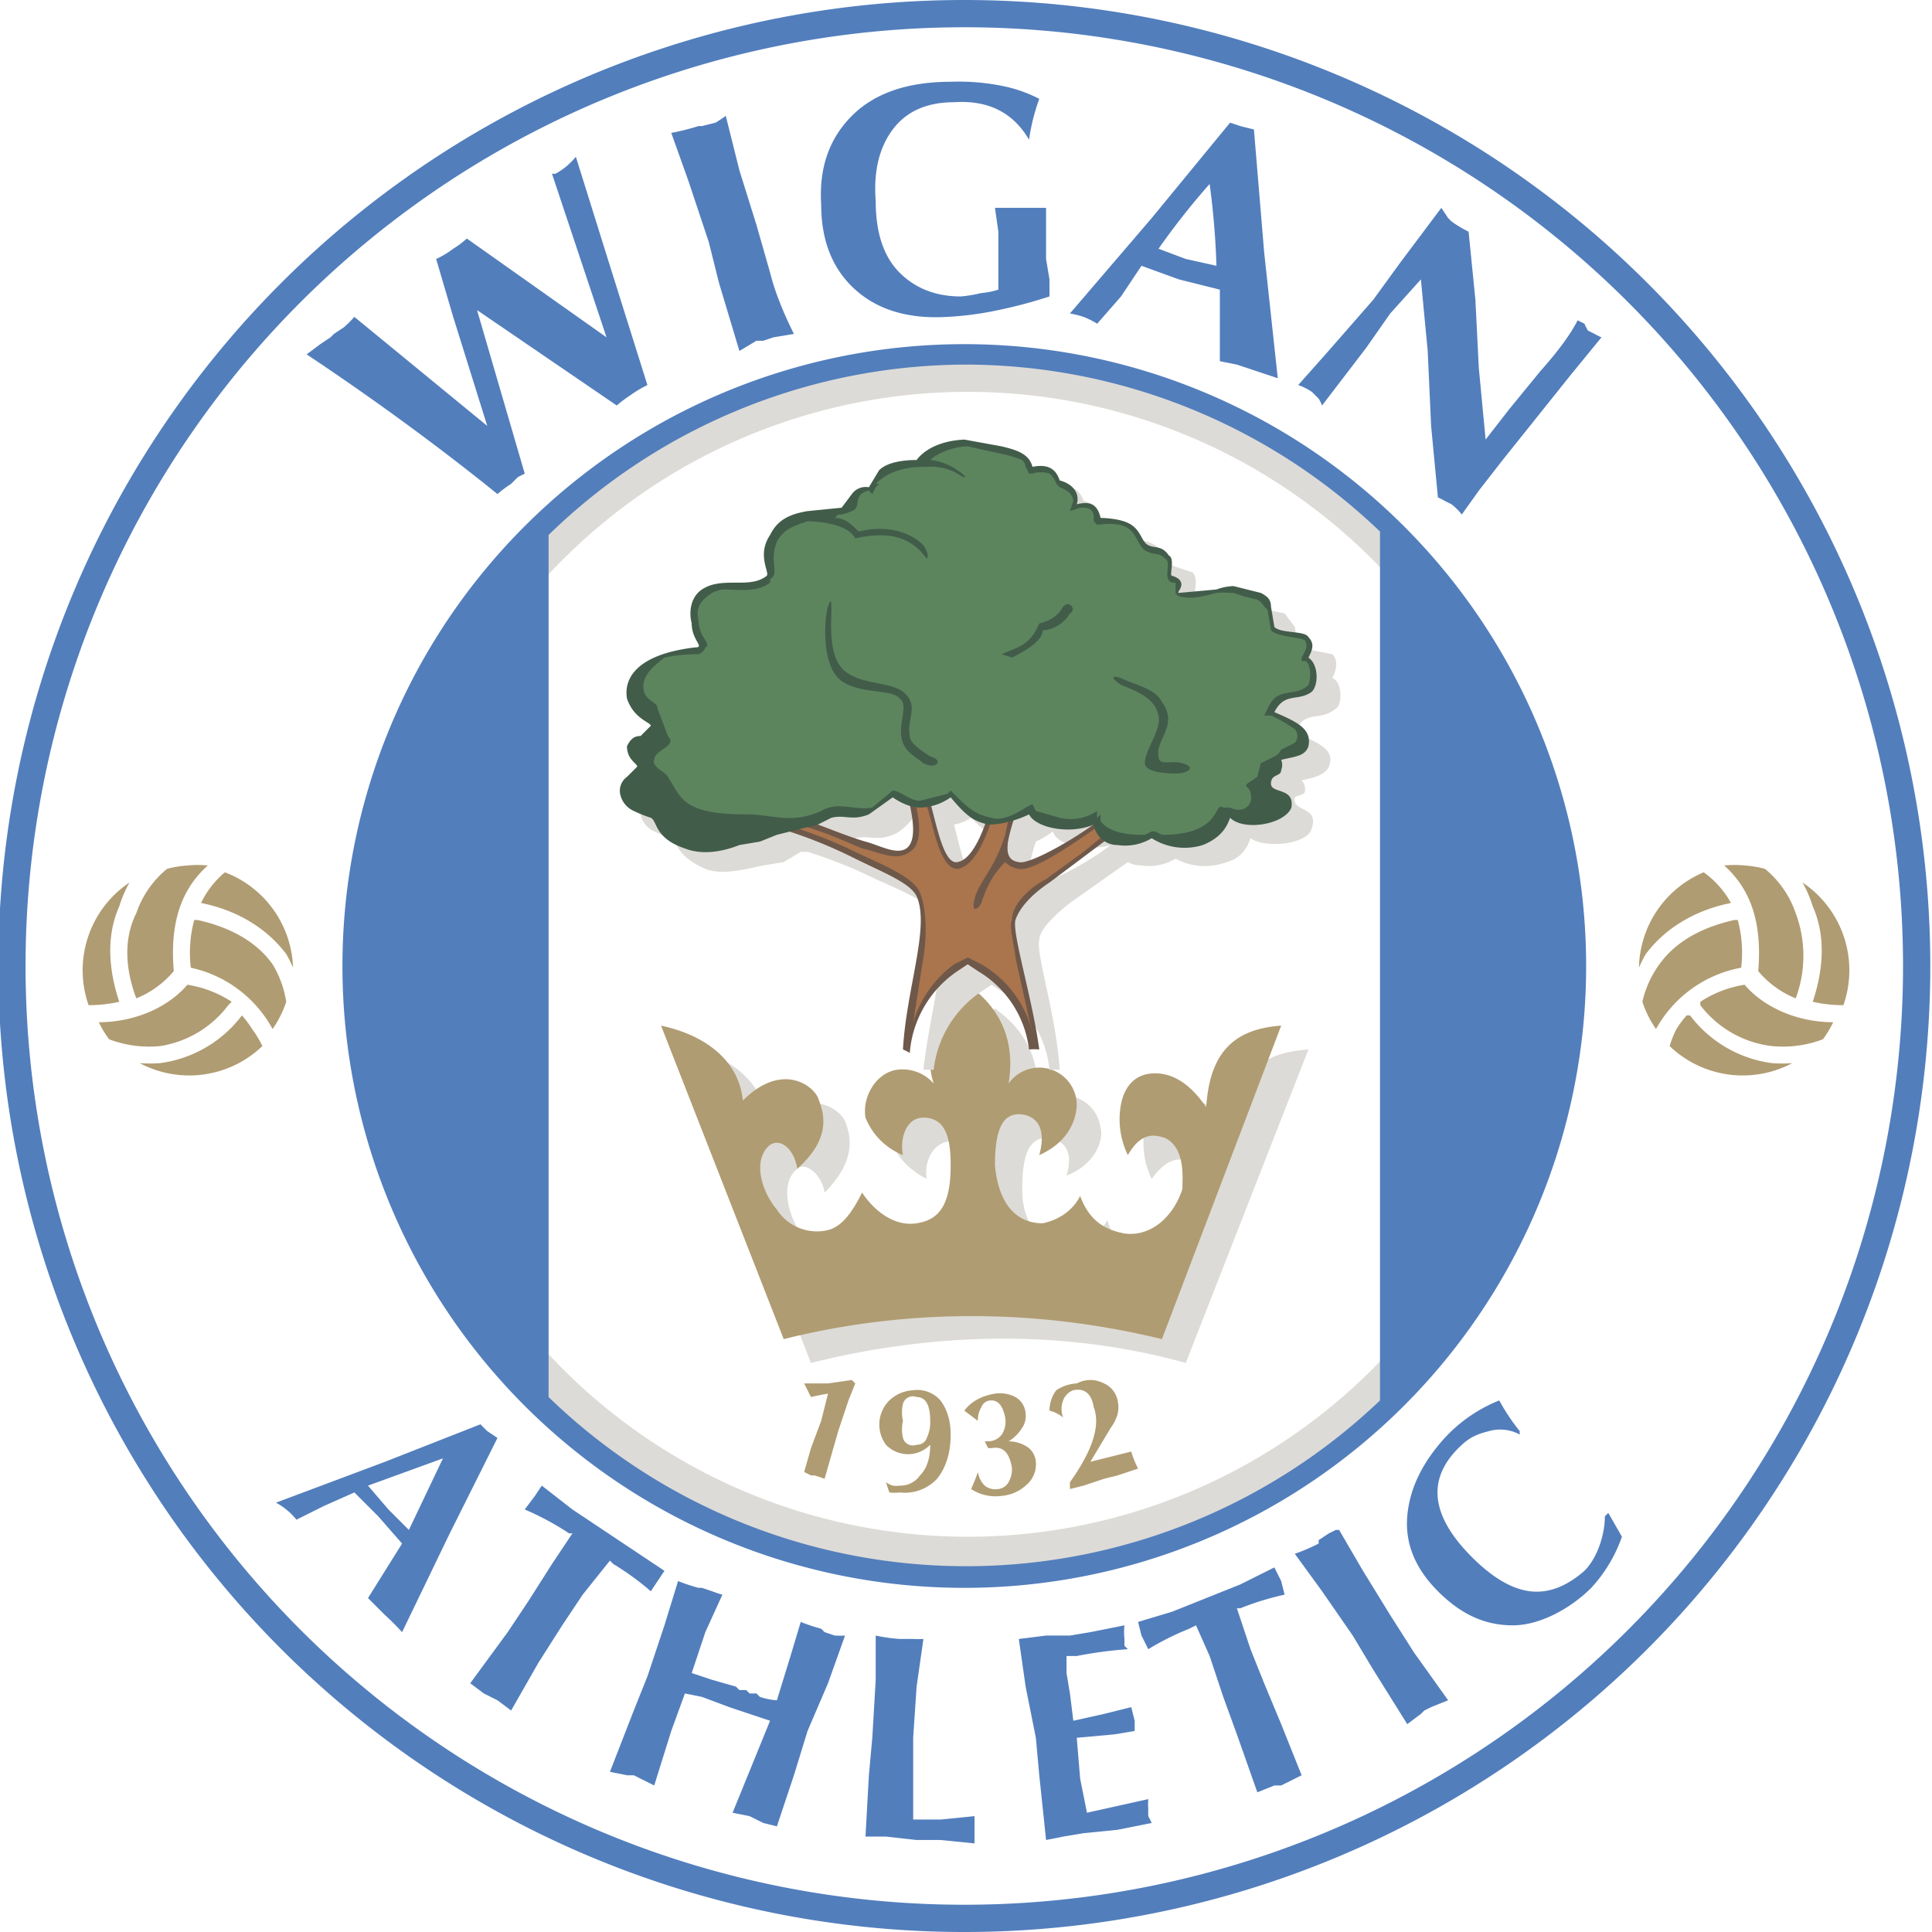
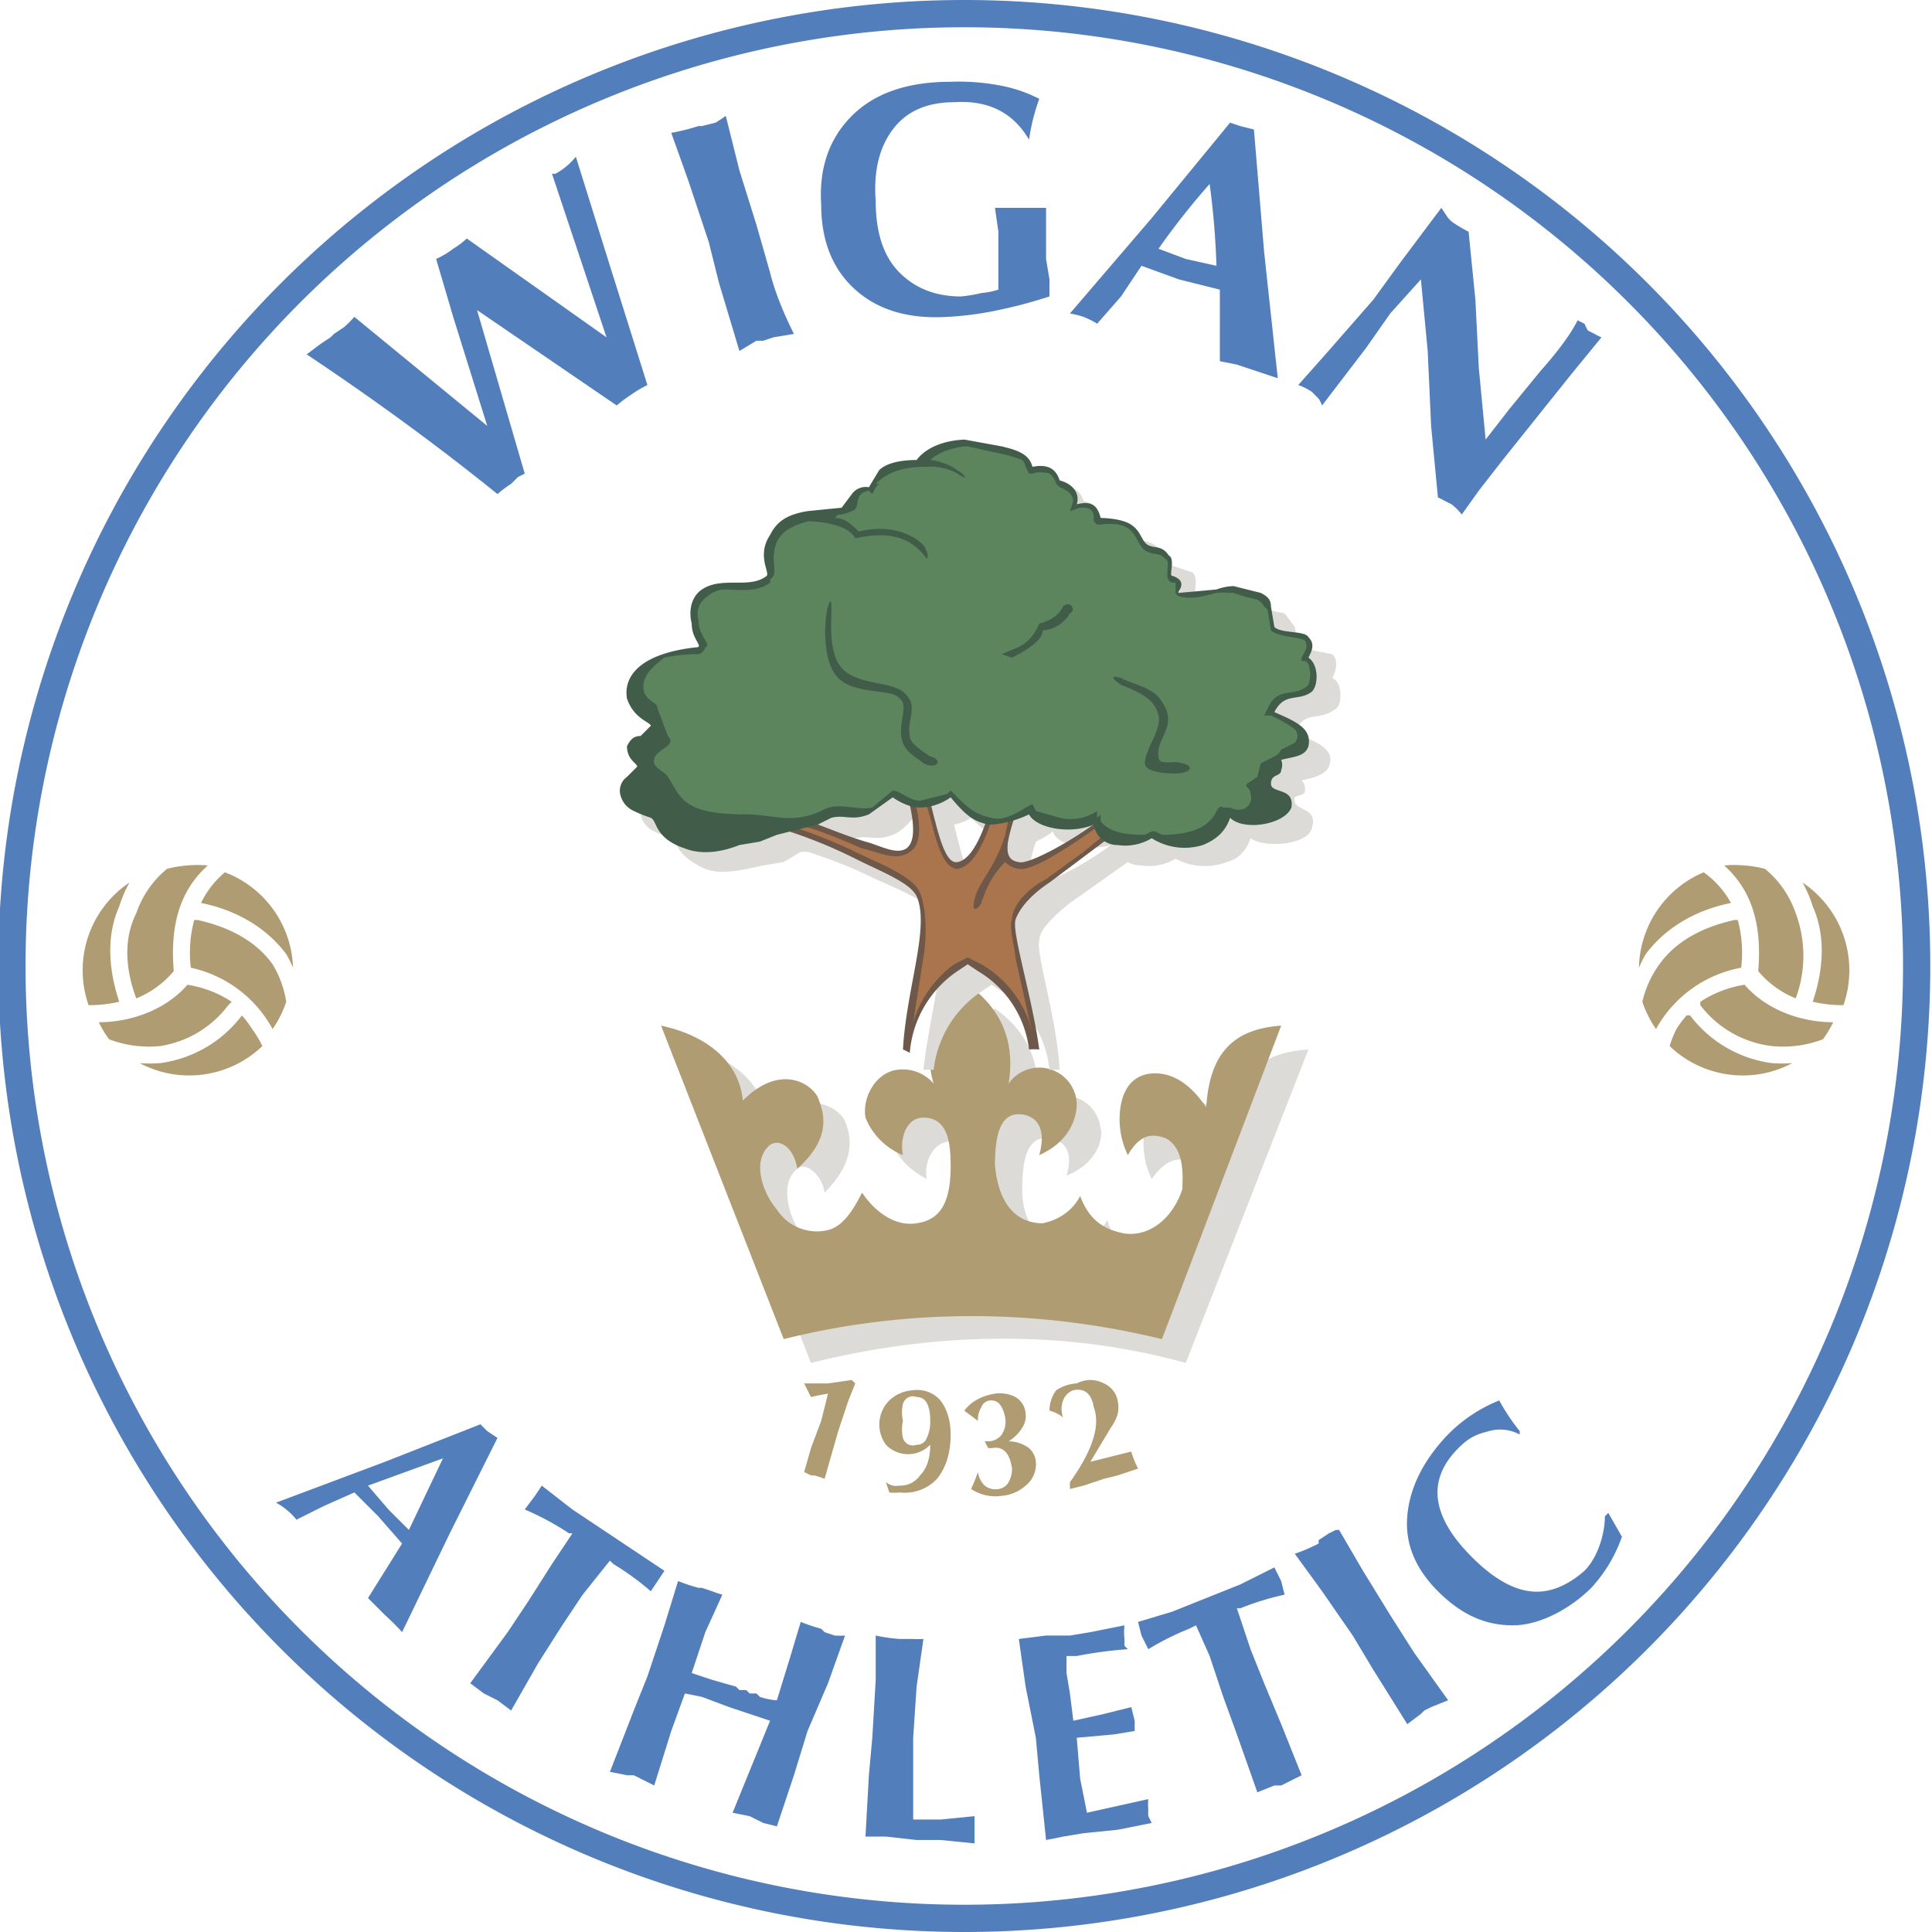
<svg xmlns="http://www.w3.org/2000/svg" viewBox="0 0 567 567">
  <g fill-rule="evenodd">
    <path fill="#527ebc" d="M283 0a283 283 0 1 1 0 567 283 283 0 0 1 0-567zm0 8a275 275 0 1 1 0 551 275 275 0 0 1 0-551z" />
-     <path fill="#dddbd7" d="M283 105a178 178 0 1 1 0 357 178 178 0 0 1 0-357zm0 10a168 168 0 1 0 169 168 168 168 0 0 0-169-168z" />
-     <path fill="#527ebc" d="M283 101a182 182 0 1 1 0 365 182 182 0 0 1 0-365zm0 6a176 176 0 0 1 122 49v255a176 176 0 0 1-244-1V157a176 176 0 0 1 122-50z" />
    <path fill="#dddbd7" d="M202 308l36 92c36-9 74-10 110 0l36-92c-15 1-21 8-22 23-4-5-10-9-15-9-6 0-10 4-11 9a24 24 0 0 0 2 15c5-7 9-6 11-5 7 3 6 12 5 15-2 9-9 14-17 13-4-1-10-3-12-11-2 4-7 7-11 7-8 1-14-5-14-16 0-10 2-15 7-15 2 0 9 1 6 11 8-3 11-10 10-14a11 11 0 0 0-19-6c2-12-2-22-12-29a26 26 0 0 0-11 29 12 12 0 0 0-11-4c-6 1-10 8-8 14 1 5 6 9 10 11-1-5 2-11 7-11 7 0 8 7 8 14 0 11-3 16-10 17s-13-3-17-9c-2 6-6 10-10 11a14 14 0 0 1-15-6c-4-6-6-15-1-19 2-2 7 1 8 7 9-9 8-16 6-21-2-4-11-10-22 1-2-11-10-20-24-22z" />
    <path fill="#b09c72" d="M194 301l36 92c36-9 74-9 111 0l35-92c-14 1-21 8-22 24-4-6-9-10-15-10s-9 4-10 9a24 24 0 0 0 2 15c4-7 8-6 11-5 6 3 5 12 5 15-3 9-10 14-17 13-5-1-10-3-13-11-2 4-6 7-11 8-8 0-13-6-14-17 0-10 2-15 7-15 2 0 9 1 6 12 9-4 11-11 11-15a11 11 0 0 0-20-6c2-12-2-22-12-29a26 26 0 0 0-10 29 12 12 0 0 0-11-4c-6 1-10 8-9 14 2 5 6 9 11 11-1-5 1-11 6-11 7 0 8 7 8 14 0 11-3 16-10 17-6 1-12-3-16-9-3 6-6 10-10 11a14 14 0 0 1-15-6c-5-6-7-15-2-19 3-2 7 1 8 7 10-9 8-16 6-21-2-4-11-10-22 1-1-11-10-19-24-22z" />
    <path fill="#dddbd7" d="M237 250a137 137 0 0 1 20 8c9 4 16 7 18 11 4 9-2 27-4 45a17 17 0 0 1 3 0 32 32 0 0 1 14-23l3-2 3 2a31 31 0 0 1 14 23 15 15 0 0 1 3 0c-1-16-7-34-6-38 0-3 4-7 9-11l17-12a8 8 0 0 0 4 1 15 15 0 0 0 10-2 18 18 0 0 0 15 1c4-1 6-4 7-7 4 3 17 2 18-3 2-6-5-5-5-8-1-2 3-1 3-3a4 4 0 0 0-1-3c5-1 7-2 8-4 2-5-3-7-10-10 3-7 7-3 12-7 2-1 2-8-1-9 1-2 2-5 0-7l-10-2-1-6-3-4-5-1-3-1a16 16 0 0 0-6 0c-3 1-7 2-10 1v-3a5 5 0 0 0-2-1c-1-1 1-5-1-7l-6-2c-2-1-2-4-5-6s-9-2-10-2c0-4-3-5-6-5 0-3-1-5-5-6-1-3-3-5-9-4-1-4-4-5-8-6l-11-2c-6 0-11 2-15 5l-11 4-2 4a5 5 0 0 0-6 2c-1 2 0 4-3 5l-10 1c-5 1-9 3-11 6-4 6 1 12-1 13-4 4-13 0-18 4-3 2-5 6-4 9 1 6 5 7 2 8-18 1-22 9-20 15 1 6 7 7 7 8l-4 2c-1 1-3 2-3 4-1 4 3 4 3 6l-3 3a5 5 0 0 0-3 5 7 7 0 0 0 4 5 39 39 0 0 0 5 2c2 1 1 5 10 9 5 2 12 0 17-1l6-1 5-3h2zm89-2c-8 6-18 11-21 11-4-1-3-6-1-12a26 26 0 0 0 5-3c1 4 10 6 17 4zm-30-1c-2 6-5 11-9 12-3 0-5-9-7-17a14 14 0 0 0 5-2c5 5 7 6 11 7zm-22-5c1 6 2 11-1 12-3 3-8 0-13-1l-13-5 4-2c4-1 6 1 11-1 3-1 6-5 7-6s2 2 5 3z" />
    <path fill="#6e584a" d="M221 241a140 140 0 0 1 30 11c8 4 16 7 18 11 4 9-3 27-4 45a17 17 0 0 1 2 1 32 32 0 0 1 14-24l3-2 3 2a31 31 0 0 1 15 23 16 16 0 0 1 3 0c-2-15-8-34-7-38 1-3 4-7 10-11l24-18-6-3c-8 7-24 16-27 15-8-1 1-15 1-24l-7-1c-2 9-6 24-12 25-5 1-7-17-10-24l-6-1c2 8 5 18 1 21-3 2-8-1-12-2-10-3-17-7-25-8l-8 2z" />
    <path fill="#aa744d" d="M268 300a33 33 0 0 1 12-17l4-2 4 2a32 32 0 0 1 15 20l-1-4-4-18c0-2-2-9-1-11 0-5 6-10 10-12l11-8 11-9-3-1c-6 4-22 16-27 15a7 7 0 0 1-4-2c-3 3-5 6-7 12-1 2-3 3-2-1 1-5 6-9 9-19l3-14-4-1c-2 8-6 24-13 25-5 0-7-12-8-15a74 74 0 0 0-3-9l-3-1c2 6 5 17 0 20-4 3-9 0-14-1-7-3-16-7-24-8h-2a141 141 0 0 1 24 9c6 3 17 7 19 12s2 13 1 19l-3 19z" />
    <path fill="#425c4a" d="M284 129c-6 0-12 2-15 6-5 0-9 1-11 3l-3 5a5 5 0 0 0-5 2l-3 4-10 1c-6 1-9 3-11 7-4 6 0 11-1 12-5 4-13 0-19 4-3 2-4 6-3 10 0 5 4 7 1 7-17 2-21 9-20 15 2 6 7 7 7 8l-3 3c-2 0-3 1-4 3 0 4 3 5 3 6l-3 3a5 5 0 0 0-2 5 7 7 0 0 0 4 5 39 39 0 0 0 5 2c2 1 1 6 10 9 5 2 11 1 16-1l6-1 5-2 12-3 4-2c4-1 6 1 11-1l7-5s4 3 8 3a16 16 0 0 0 9-3c5 6 7 7 11 8 5 0 10-2 12-3 2 4 12 6 19 3a7 7 0 0 0 7 6 15 15 0 0 0 10-2 18 18 0 0 0 15 2c5-2 7-5 8-8 4 4 16 2 18-3 1-6-6-4-6-7s3-2 3-4a4 4 0 0 0 0-3c4-1 7-1 8-4 1-5-3-7-10-10 3-6 7-3 11-6 2-2 2-8-1-10 1-2 2-4 0-6-1-2-8-1-10-3l-1-6c0-2-1-3-3-4l-4-1-4-1a16 16 0 0 0-5 1l-11 1c-1 0 2-2 0-4a5 5 0 0 0-2-1c-1 0 1-5-1-6-2-3-4-2-6-3s-2-4-5-6-9-2-9-2c-1-4-3-5-7-4 1-3-1-6-5-7-1-3-3-5-8-4-1-4-5-5-9-6l-11-2z" />
    <path fill="#5c855e" d="M258 142l-1 1-1 2-1-1c-5 1-2 5-5 6a19 19 0 0 1-3 1 5 5 0 0 1-1 0l-1 1c3 0 5 2 7 4 8-2 15 0 19 4 2 3 1 4 1 4-5-7-12-8-21-6-2-4-10-5-14-5-3 1-7 2-9 6-2 5 0 8-1 10a3 3 0 0 1-1 1 2 2 0 0 1 0 1c-4 3-9 2-14 2a11 11 0 0 0-3 1c-3 2-5 4-4 8 0 5 4 7 2 8a3 3 0 0 1-2 2 45 45 0 0 0-10 1c-4 3-7 6-6 10 1 3 4 3 4 5l3 8c3 3-4 4-4 7-1 2 4 4 4 5 4 6 4 11 23 11 8 0 13 3 22-1 5-3 10 0 15-1l6-5c2 0 5 3 8 3l8-2 1-1 1 1c4 4 6 6 11 7 3 1 7-1 10-3l2-1 1 2 7 2c4 1 8 0 11-2a8 8 0 0 0 0 2l1-1v2c3 4 10 4 13 4l2-1h1l2 1c18 0 15-10 18-8a8 8 0 0 0 1 0h1c4 2 7-1 6-4 0-2-2-2-1-3l3-2 1-4 4-2h-1 1a4 4 0 0 0 2-2l4-2a3 3 0 0 0 0-4 41 41 0 0 0-7-4h-2l1-2c3-7 8-3 12-7a9 9 0 0 0 0-6 2 2 0 0 0-1-1h-1v-1c1-2 2-3 1-5-1-1-8-1-10-3l-1-6a8 8 0 0 0-1-1 5 5 0 0 0-2-2l-4-1-3-1h-1a24 24 0 0 0-4 0c-4 1-7 2-11 1a2 2 0 0 1-1-1v-3a4 4 0 0 0-1 0c-3-1 0-6-2-7-2-2-3-1-5-2-3-1-3-5-6-7s-8-1-9-1l-1-1v-1c0-3-2-3-4-3l-3 1 1-3a4 4 0 0 0-2-3 13 13 0 0 0-2-1l-1-1a6 6 0 0 0-2-3 8 8 0 0 0-5 0h-1l-1-2a4 4 0 0 0-1-2 40 40 0 0 0-7-2l-9-2c-4 0-9 2-11 4a17 17 0 0 1 8 3c3 2 3 3 0 1a16 16 0 0 0-9-2c-3 0-10 0-15 5zm83 64c5 7-2 11-1 16 0 3 4 1 7 2 4 1 2 3-2 3-1 0-9 0-9-3 0-4 5-10 4-14-1-5-6-7-11-9-3-2-3-3 0-2 4 2 10 3 12 7zm-93-9c5 4 13 3 17 6 5 4 1 8 2 13 0 2 3 4 6 6 4 1 2 4-2 2-1-1-5-3-6-6-2-5 2-11-1-13-2-3-13-1-18-6s-4-18-3-21 1-1 1 1c0 4-1 14 4 18zm57-14c-3 7-7 7-11 9l3 1c4-2 9-5 9-8a10 10 0 0 0 8-5c2-1 0-4-2-2-1 2-3 4-7 5z" />
    <g fill="#b09c72">
      <path d="M512 254a31 31 0 0 1 6 1 29 29 0 0 1 9 13c3 8 3 17 0 25a28 28 0 0 1-11-8c1-12-1-23-10-31a31 31 0 0 1 6 0zm17 5a31 31 0 0 1 12 36 40 40 0 0 1-9-1c3-9 4-19 0-28a36 36 0 0 0-3-7zm9 41a31 31 0 0 1-3 5 33 33 0 0 1-15 2 31 31 0 0 1-21-12v-1a33 33 0 0 1 13-5c6 7 16 11 26 11zm-12 12a31 31 0 0 1-36-5 31 31 0 0 1 2-5 30 30 0 0 1 3-4h1a36 36 0 0 0 24 14 39 39 0 0 0 6 0zm-40-10a31 31 0 0 1-4-8 30 30 0 0 1 5-11c5-7 13-11 22-13h1a37 37 0 0 1 1 14 36 36 0 0 0-25 18zm-5-18a31 31 0 0 1 19-28 27 27 0 0 1 8 9c-10 2-19 7-25 15a34 34 0 0 0-2 4zM55 254a31 31 0 0 0-6 1 29 29 0 0 0-9 13c-4 8-3 17 0 25a28 28 0 0 0 11-8c-1-12 1-23 10-31a31 31 0 0 0-6 0zm-17 5a31 31 0 0 0-12 36 40 40 0 0 0 9-1c-3-9-4-19 0-28a36 36 0 0 1 3-7zm-9 41a31 31 0 0 0 3 5 33 33 0 0 0 15 2 31 31 0 0 0 20-12l1-1a33 33 0 0 0-13-5c-6 7-16 11-26 11zm12 12a31 31 0 0 0 36-5 31 31 0 0 0-3-5 30 30 0 0 0-3-4 36 36 0 0 1-24 14 39 39 0 0 1-6 0zm39-10a31 31 0 0 0 4-8 30 30 0 0 0-4-11c-5-7-13-11-22-13h-1a37 37 0 0 0-1 14 36 36 0 0 1 24 18zm6-18a31 31 0 0 0-20-28 27 27 0 0 0-7 9c10 2 19 7 25 15a34 34 0 0 1 2 4z" />
    </g>
  </g>
  <g fill="#527ebc">
    <path d="M146 145q-26-21-56-41l4-3 3-2 1-1 3-2a36 36 0 0 0 3-3l39 32-5-16-5-16-5-17a25 25 0 0 0 5-3 25 25 0 0 0 4-3l41 29-8-24-8-24h1a19 19 0 0 0 3-2 20 20 0 0 0 3-3l10 32 11 35a34 34 0 0 0-5 3 36 36 0 0 0-4 3l-41-28 14 48-2 1-2 2a33 33 0 0 0-4 3zM213 34l4 16 5 16 4 14q2 8 7 18l-6 1-3 1h-2l-5 3-6-20-3-12-6-18-5-14a69 69 0 0 0 8-2h1l4-1a36 36 0 0 0 3-2zM308 87a138 138 0 0 1-15 4 94 94 0 0 1-15 2q-17 1-27-8t-10-25q-1-16 9-26t29-10a64 64 0 0 1 14 1 42 42 0 0 1 12 4 60 60 0 0 0-3 12q-7-12-22-11-12 0-18 8t-5 21q0 14 7 21t18 7a41 41 0 0 0 6-1 22 22 0 0 0 5-1v-9-8l-1-7h15v8 7l1 6v5zM340 73l8 3 9 2a230 230 0 0 0-2-24 215 215 0 0 0-15 19zm-26 19l24-28 23-28 3 1 4 1 3 36 4 37-9-3-3-1-5-1V85l-12-3-11-4-6 9-7 8a25 25 0 0 0-4-2 26 26 0 0 0-4-1zM381 113l8-9 14-16 8-11 12-16 2 3 1 1a37 37 0 0 0 5 3l2 20 1 20 2 21 7-9 9-11q8-9 11-15l2 1a23 23 0 0 0 1 2l2 1a15 15 0 0 0 2 1l-9 11-12 15-8 10-7 9-5 7a17 17 0 0 0-3-3l-2-1a15 15 0 0 0-2-1l-2-21-1-22-2-21-9 10-7 10-13 17a11 11 0 0 0-1-2l-2-2a17 17 0 0 0-4-2zM108 436l6 7 6 6 10-21-22 8zm-27 5l32-12 28-11 2 2 3 2-14 28-14 29a67 67 0 0 0-5-5l-2-2-3-3 10-16-7-8-7-7-9 4-8 4a18 18 0 0 0-3-3 19 19 0 0 0-3-2zM159 436l9 7 9 6 9 6 9 6-2 3-2 3a81 81 0 0 0-11-8l-1-1-8 10-6 9-7 11-8 14-4-3-2-1-2-1-4-3 11-15 6-9 7-11 6-9h-1a81 81 0 0 0-13-7l3-4 2-3zM212 468l-5 11-4 12 6 2 7 2 1 1h2l1 1h2l1 1a20 20 0 0 0 5 1l4-13 3-10a51 51 0 0 0 6 2l1 1 3 1a27 27 0 0 0 3 0l-5 14-6 14-4 13-5 15-4-1-2-1-2-1-5-1 11-27-12-4-8-3-5-1-4 11-5 16-4-2-2-1h-2l-5-1 7-18 4-10 5-15 4-13a51 51 0 0 0 6 2h1l3 1a27 27 0 0 0 3 1zM271 481l-2 14-1 15v24h8l10-1v8l-10-1h-7l-9-1h-6l1-18 1-11 1-17v-13a51 51 0 0 0 7 1h4a27 27 0 0 0 3 0zM338 535l-10 2-10 1-6 1-5 1-2-19-1-11-3-15-2-14 8-1h7l6-1 10-2a19 19 0 0 0 0 4v2l1 1a122 122 0 0 0-15 2h-3v5l1 6 1 8 9-2 8-2 1 4v3l-6 1-11 1 1 12 2 10 9-2 9-2a18 18 0 0 0 0 3 17 17 0 0 0 0 2l1 2zM334 476l10-3 10-4 10-4 10-5 2 4 1 4a81 81 0 0 0-13 4h-1l4 12 4 10 5 12 6 15-4 2-2 1h-2l-5 2-6-17-4-11-4-12-4-9-2 1a81 81 0 0 0-12 6l-2-4-1-4zM393 449l7 12 8 13 7 11 10 14-5 2-2 1-1 1-4 3-10-16-6-10-9-13-8-11a53 53 0 0 0 7-3v-1l3-2a28 28 0 0 0 2-1zM472 444l4 7a43 43 0 0 1-9 15c-6 6-15 11-23 11s-15-3-22-10q-10-10-9-22t11-23a44 44 0 0 1 16-11 60 60 0 0 0 6 9v1a12 12 0 0 0-9-1c-4 1-6 2-9 5q-7 7-6 15t10 17q9 9 17 10t16-6c4-4 6-11 6-16l1-1z" />
  </g>
  <g fill="#b09c72">
    <path d="M236 432l2-7 3-8 1-4 1-4a74 74 0 0 0-5 1l-2-4h7l7-1 1 1-2 5-3 9-2 7-2 7a30 30 0 0 0-3-1h-1l-2-1zM273 424a9 9 0 0 1-13 0 10 10 0 0 1 1-13 11 11 0 0 1 7-3 9 9 0 0 1 8 3q3 4 3 10 0 8-4 13a13 13 0 0 1-11 4 12 12 0 0 1-3 0l-1-3a7 7 0 0 0 2 1 6 6 0 0 0 2 0 7 7 0 0 0 6-3q3-3 3-9zm0-7q0-7-4-7a3 3 0 0 0-4 2 11 11 0 0 0 0 5 11 11 0 0 0 0 5 3 3 0 0 0 4 2 3 3 0 0 0 3-2 11 11 0 0 0 1-5zM290 425l-1-2h1a5 5 0 0 0 4-2 7 7 0 0 0 1-5q-1-5-4-5a3 3 0 0 0-3 2 7 7 0 0 0-1 4l-4-3q3-4 9-5a10 10 0 0 1 6 1 6 6 0 0 1 3 5 6 6 0 0 1-1 4 12 12 0 0 1-4 4 10 10 0 0 1 6 2 6 6 0 0 1 2 4 8 8 0 0 1-3 7 12 12 0 0 1-7 3 13 13 0 0 1-9-2 60 60 0 0 0 2-5 7 7 0 0 0 2 4 5 5 0 0 0 4 1 4 4 0 0 0 3-2 8 8 0 0 0 1-4q-1-7-6-6h-1zM314 437v-2q10-14 7-22-1-6-6-5a5 5 0 0 0-3 3 7 7 0 0 0 0 5 10 10 0 0 0-4-2 10 10 0 0 1 2-6 12 12 0 0 1 6-2q4-2 8 0a7 7 0 0 1 4 5 9 9 0 0 1 0 4 13 13 0 0 1-2 4l-3 5-3 5 4-1 4-1 4-1a27 27 0 0 0 2 5l-6 2-4 1-6 2-4 1z" />
  </g>
</svg>